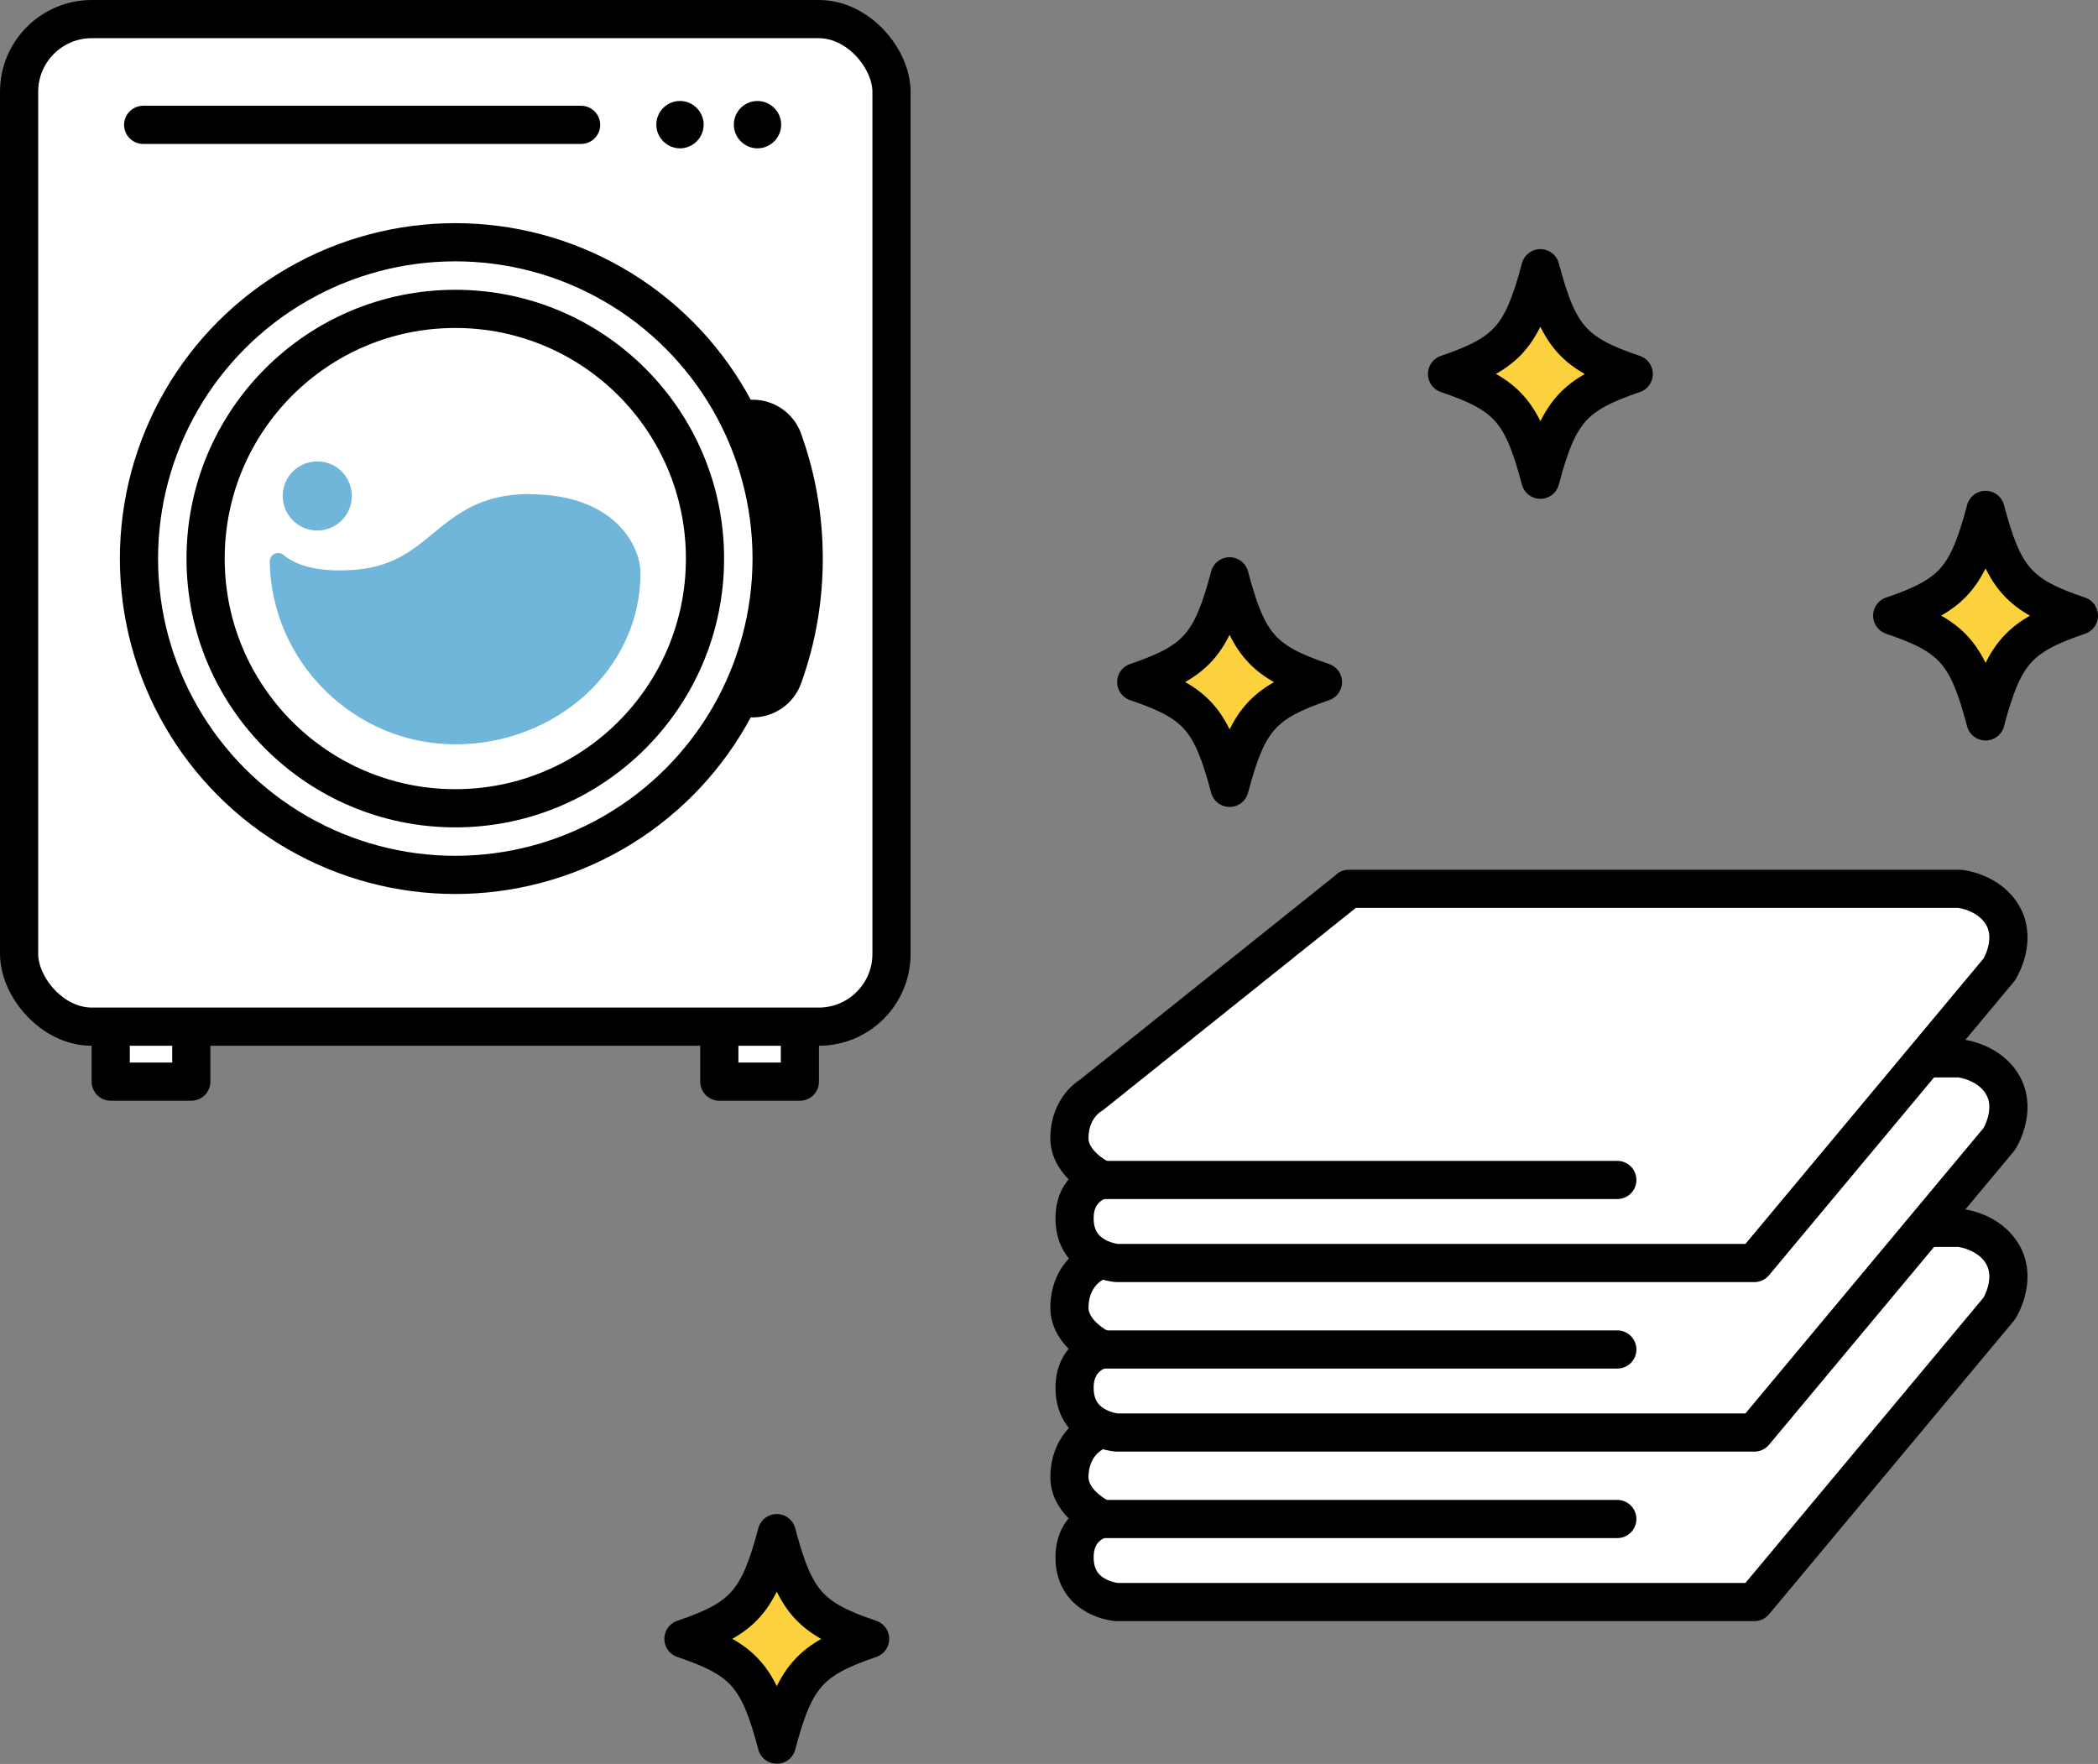
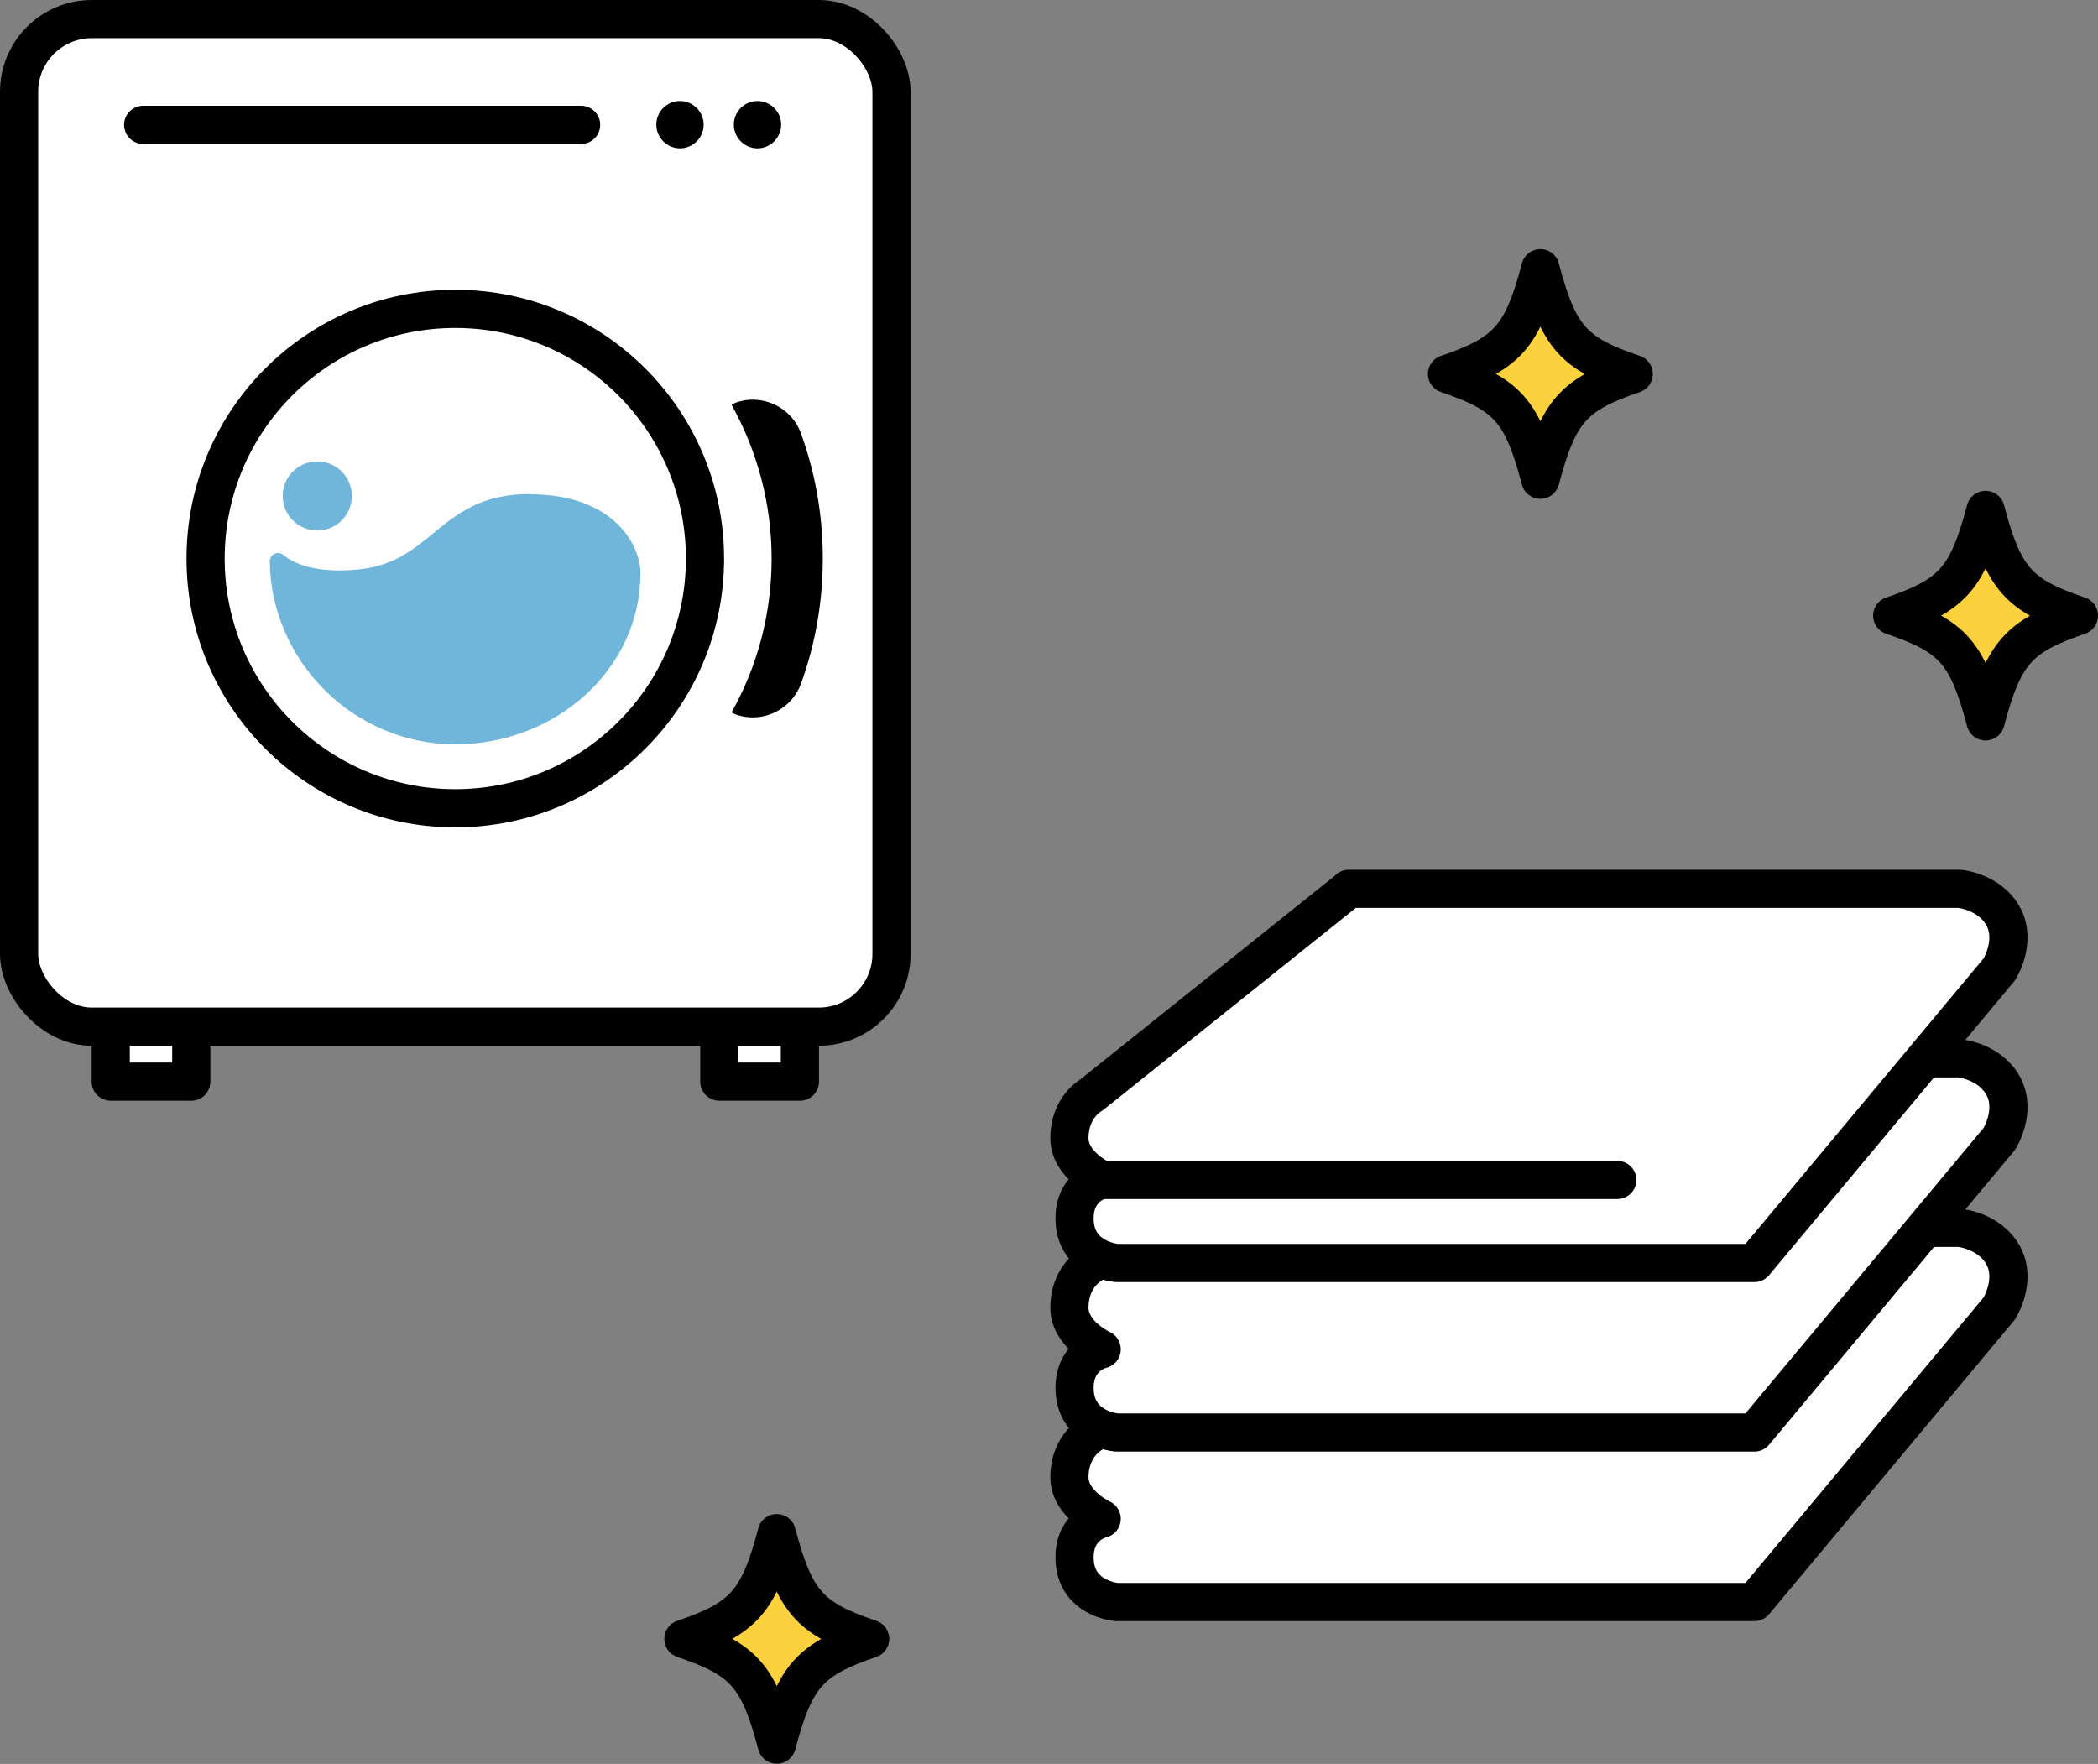
<svg xmlns="http://www.w3.org/2000/svg" id="_レイヤー_2" viewBox="0 0 109.9 92.4">
  <rect x="0" y="0" width="109.9" height="92.4" fill="#808080" stroke="none" />
  <defs>
    <style>.cls-1{fill:#6fb6da;}.cls-2{fill:#2487b5;}.cls-2,.cls-3,.cls-4,.cls-5,.cls-6{stroke:#000;stroke-linecap:round;stroke-linejoin:round;stroke-width:2px;}.cls-3{fill:#a7d1d5;}.cls-4{fill:#fff;}.cls-5{fill:#fcd13e;}.cls-6{fill:none;}</style>
  </defs>
  <g id="_レイヤー_12">
    <polyline class="cls-4" points="5.8 54.02 5.8 56.66 10.02 56.66 10.02 54.02" />
    <polyline class="cls-4" points="41.9 54.02 41.9 56.66 37.68 56.66 37.68 54.02" />
    <rect class="cls-4" x="1" y="1" width="45.7" height="52.78" rx="3.81" ry="3.81" />
-     <circle class="cls-4" cx="23.85" cy="29.26" r="16.57" />
    <circle class="cls-6" cx="23.85" cy="29.26" r="13.08" />
    <path d="m39.68,5.29c-.69,0-1.24.56-1.24,1.24s.56,1.24,1.24,1.24,1.24-.56,1.24-1.24-.56-1.24-1.24-1.24Z" />
    <path class="cls-1" d="m16.62,24.17c-1,0-1.81.81-1.81,1.81s.81,1.81,1.81,1.81,1.81-.81,1.81-1.81-.81-1.81-1.81-1.81Z" />
    <path d="m35.62,5.29c-.69,0-1.24.56-1.24,1.24s.56,1.24,1.24,1.24,1.24-.56,1.24-1.24-.56-1.24-1.24-1.24Z" />
    <line class="cls-6" x1="30.44" y1="6.54" x2="7.5" y2="6.54" />
    <path class="cls-1" d="m27.73,25.88c-2.53,0-3.81,1.05-5.04,2.06-1.08.89-2.11,1.73-4.02,1.9-2.18.19-3.28-.32-3.82-.77-.13-.11-.32-.13-.47-.06-.15.07-.25.23-.25.4.08,5.28,4.44,9.58,9.72,9.58s9.7-3.95,9.7-8.97c0-1.4-1.33-4.13-5.81-4.13Z" />
    <path d="m41.96,22.71c-.5-1.39-2.04-2.12-3.44-1.61-.07.03-.13.06-.2.1,1.33,2.39,2.1,5.14,2.1,8.06s-.76,5.68-2.1,8.06c.07.03.13.07.2.1.3.11.61.16.91.16,1.1,0,2.13-.68,2.53-1.77.76-2.1,1.14-4.3,1.14-6.55s-.38-4.45-1.14-6.55Z" />
    <path class="cls-4" d="m70.65,64.32h32.01s1.59.15,2.29,1.47c.69,1.31-.22,2.75-.22,2.75l-12.83,15.38h-33.39s-2.19-.15-2.22-2.29c-.03-1.76,1.42-2.07,1.42-2.07,0,0-1.69-.77-1.69-2.18,0-1.64,1.15-2.26,1.15-2.26l13.5-10.8Z" />
-     <line class="cls-2" x1="57.47" y1="79.57" x2="84.72" y2="79.57" />
    <path class="cls-4" d="m70.65,55.44h32.01s1.59.15,2.29,1.47c.69,1.31-.22,2.75-.22,2.75l-12.83,15.38h-33.39s-2.19-.15-2.22-2.29c-.03-1.76,1.42-2.07,1.42-2.07,0,0-1.69-.77-1.69-2.18,0-1.64,1.15-2.26,1.15-2.26l13.5-10.8Z" />
-     <line class="cls-2" x1="57.47" y1="70.69" x2="84.72" y2="70.69" />
    <path class="cls-4" d="m70.65,46.56h32.01s1.59.15,2.29,1.47c.69,1.31-.22,2.75-.22,2.75l-12.83,15.38h-33.39s-2.19-.15-2.22-2.29c-.03-1.76,1.42-2.07,1.42-2.07,0,0-1.69-.77-1.69-2.18,0-1.64,1.15-2.26,1.15-2.26l13.5-10.8Z" />
    <line class="cls-3" x1="57.47" y1="61.81" x2="84.72" y2="61.81" />
-     <path class="cls-5" d="m69.3,35.73c-3.17,1.08-3.94,1.95-4.89,5.54-.95-3.6-1.72-4.47-4.89-5.54,3.17-1.08,3.94-1.95,4.89-5.54.95,3.6,1.72,4.47,4.89,5.54Z" />
    <path class="cls-5" d="m85.58,19.59c-3.17,1.08-3.94,1.95-4.89,5.54-.95-3.6-1.72-4.47-4.89-5.54,3.17-1.08,3.94-1.95,4.89-5.54.95,3.6,1.72,4.47,4.89,5.54Z" />
-     <path class="cls-5" d="m108.9,32.25c-3.17,1.08-3.94,1.95-4.89,5.54-.95-3.6-1.72-4.47-4.89-5.54,3.17-1.08,3.94-1.95,4.89-5.54.95,3.6,1.72,4.47,4.89,5.54Z" />
+     <path class="cls-5" d="m108.9,32.25c-3.17,1.08-3.94,1.95-4.89,5.54-.95-3.6-1.72-4.47-4.89-5.54,3.17-1.08,3.94-1.95,4.89-5.54.95,3.6,1.72,4.47,4.89,5.54" />
    <path class="cls-5" d="m45.58,85.85c-3.17,1.08-3.94,1.95-4.89,5.54-.95-3.6-1.72-4.47-4.89-5.54,3.17-1.08,3.94-1.95,4.89-5.54.95,3.6,1.72,4.47,4.89,5.54Z" />
  </g>
</svg>